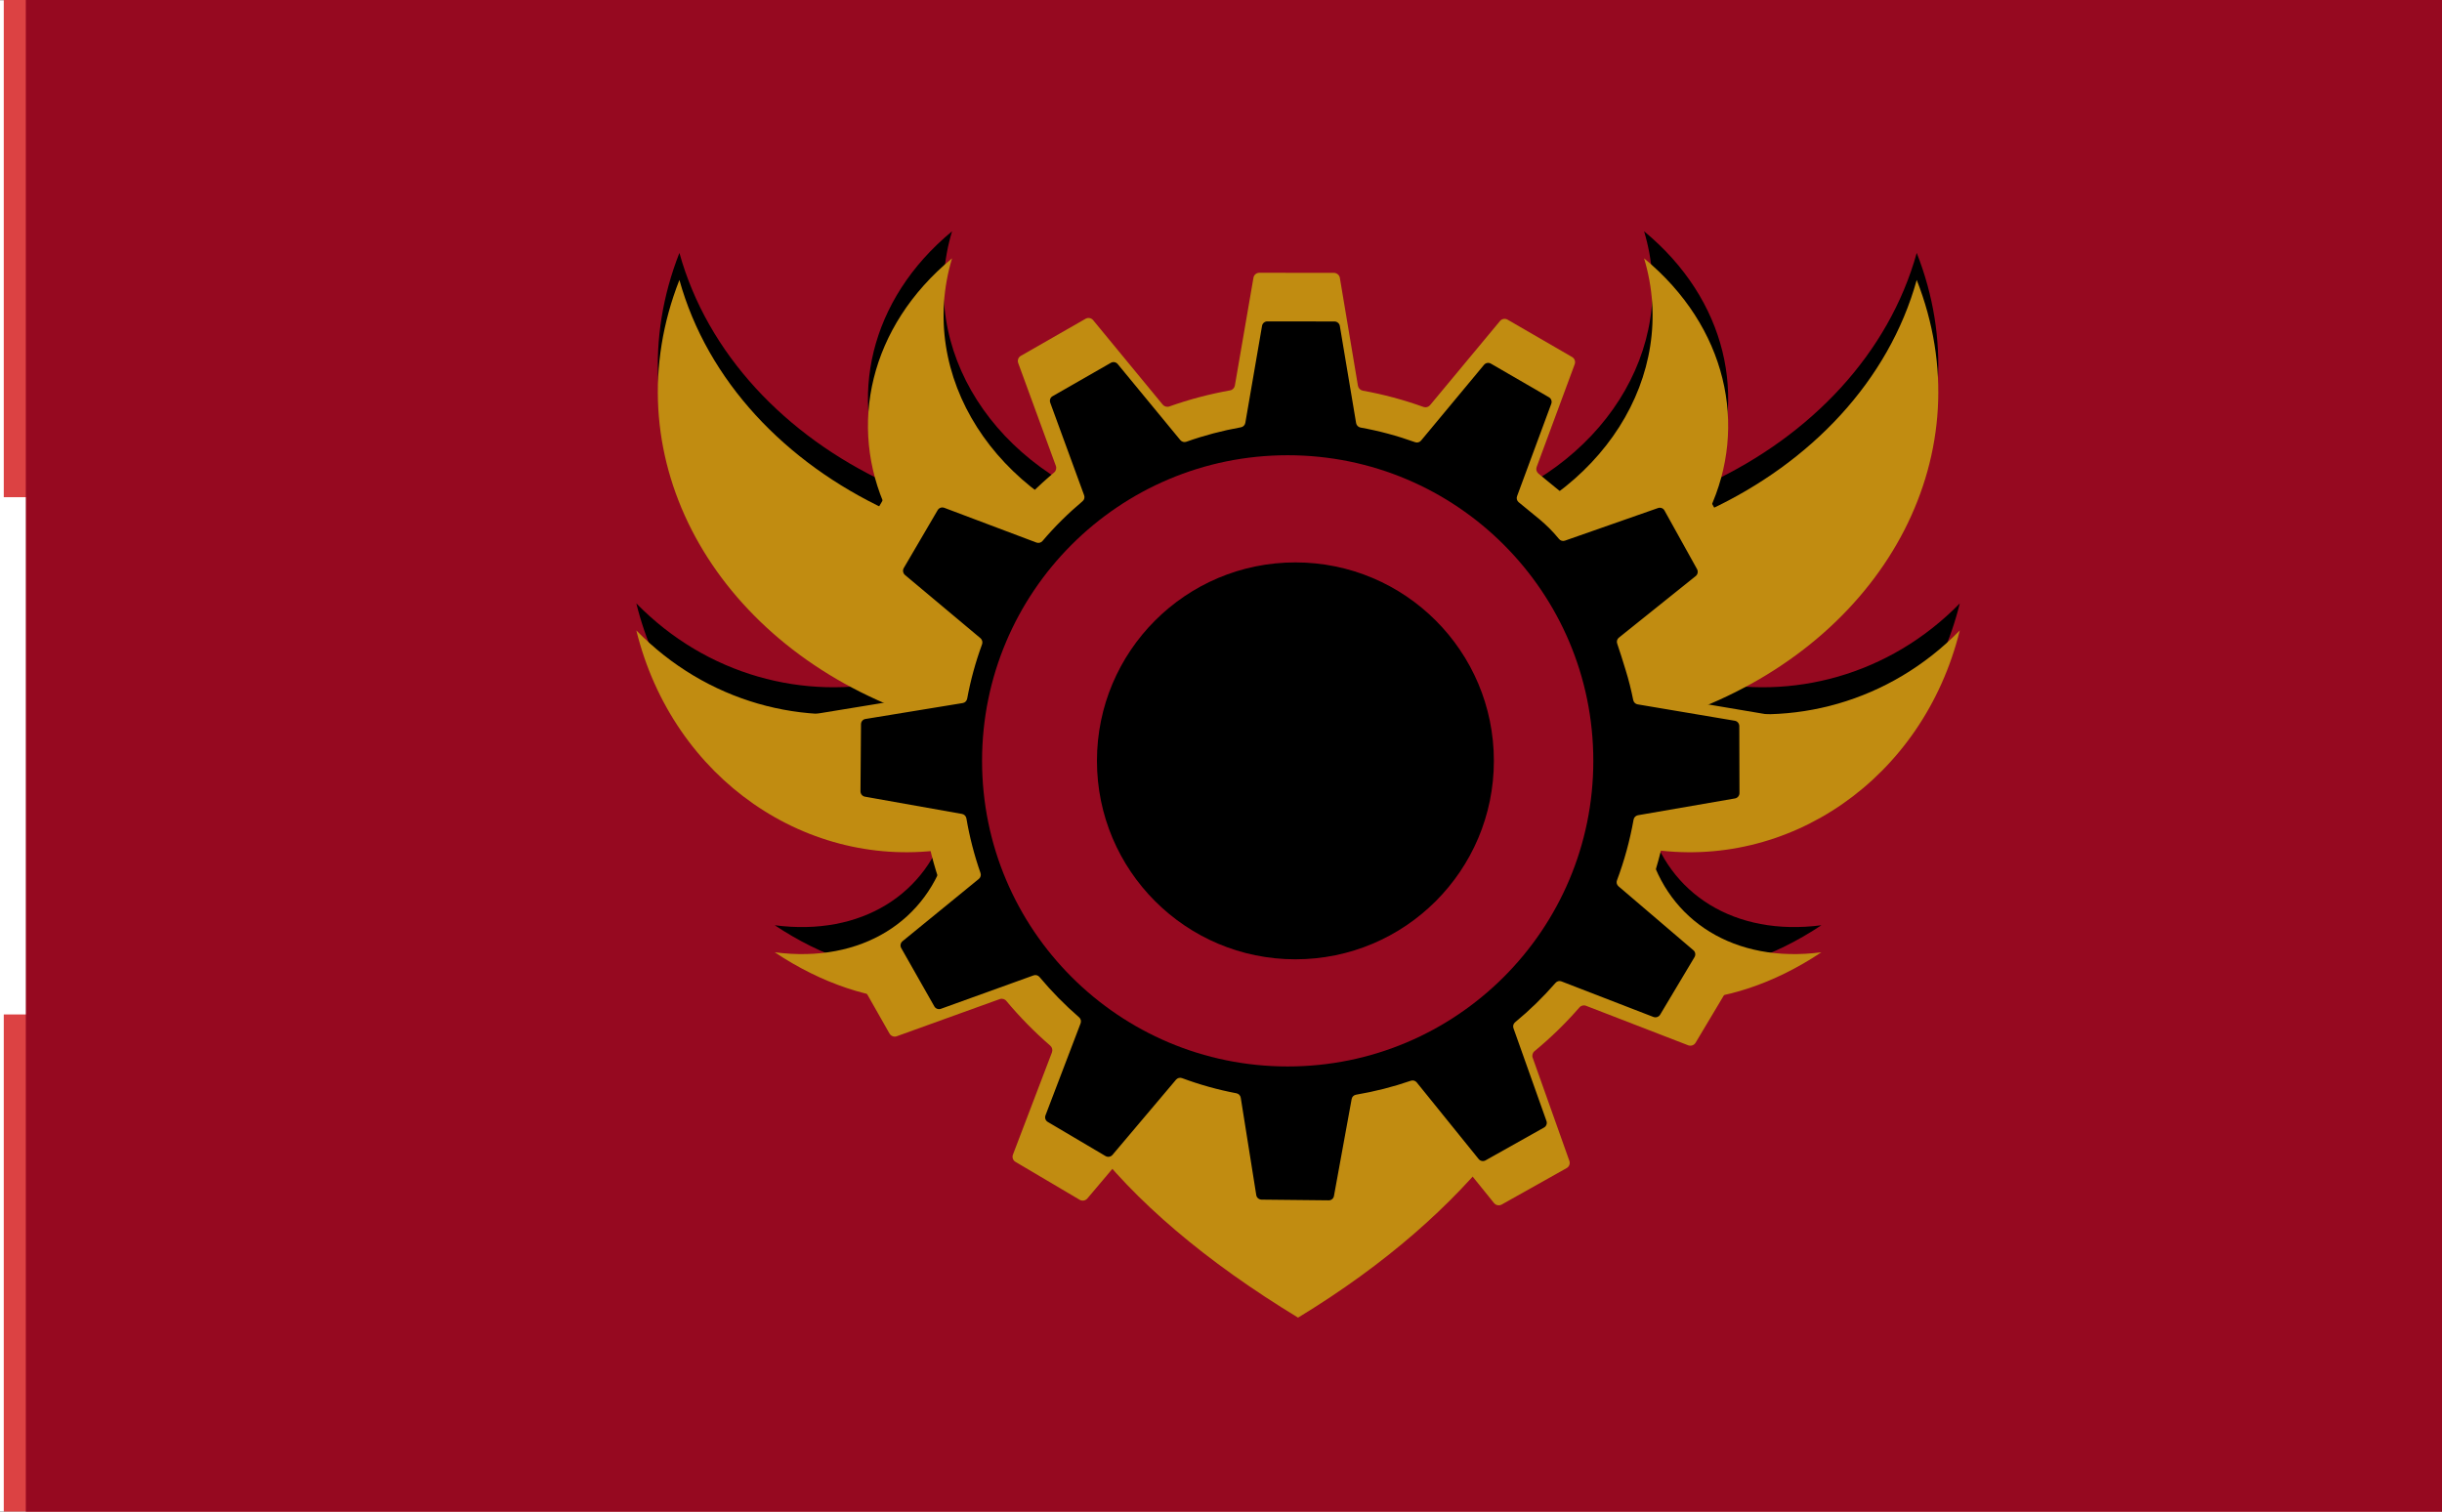
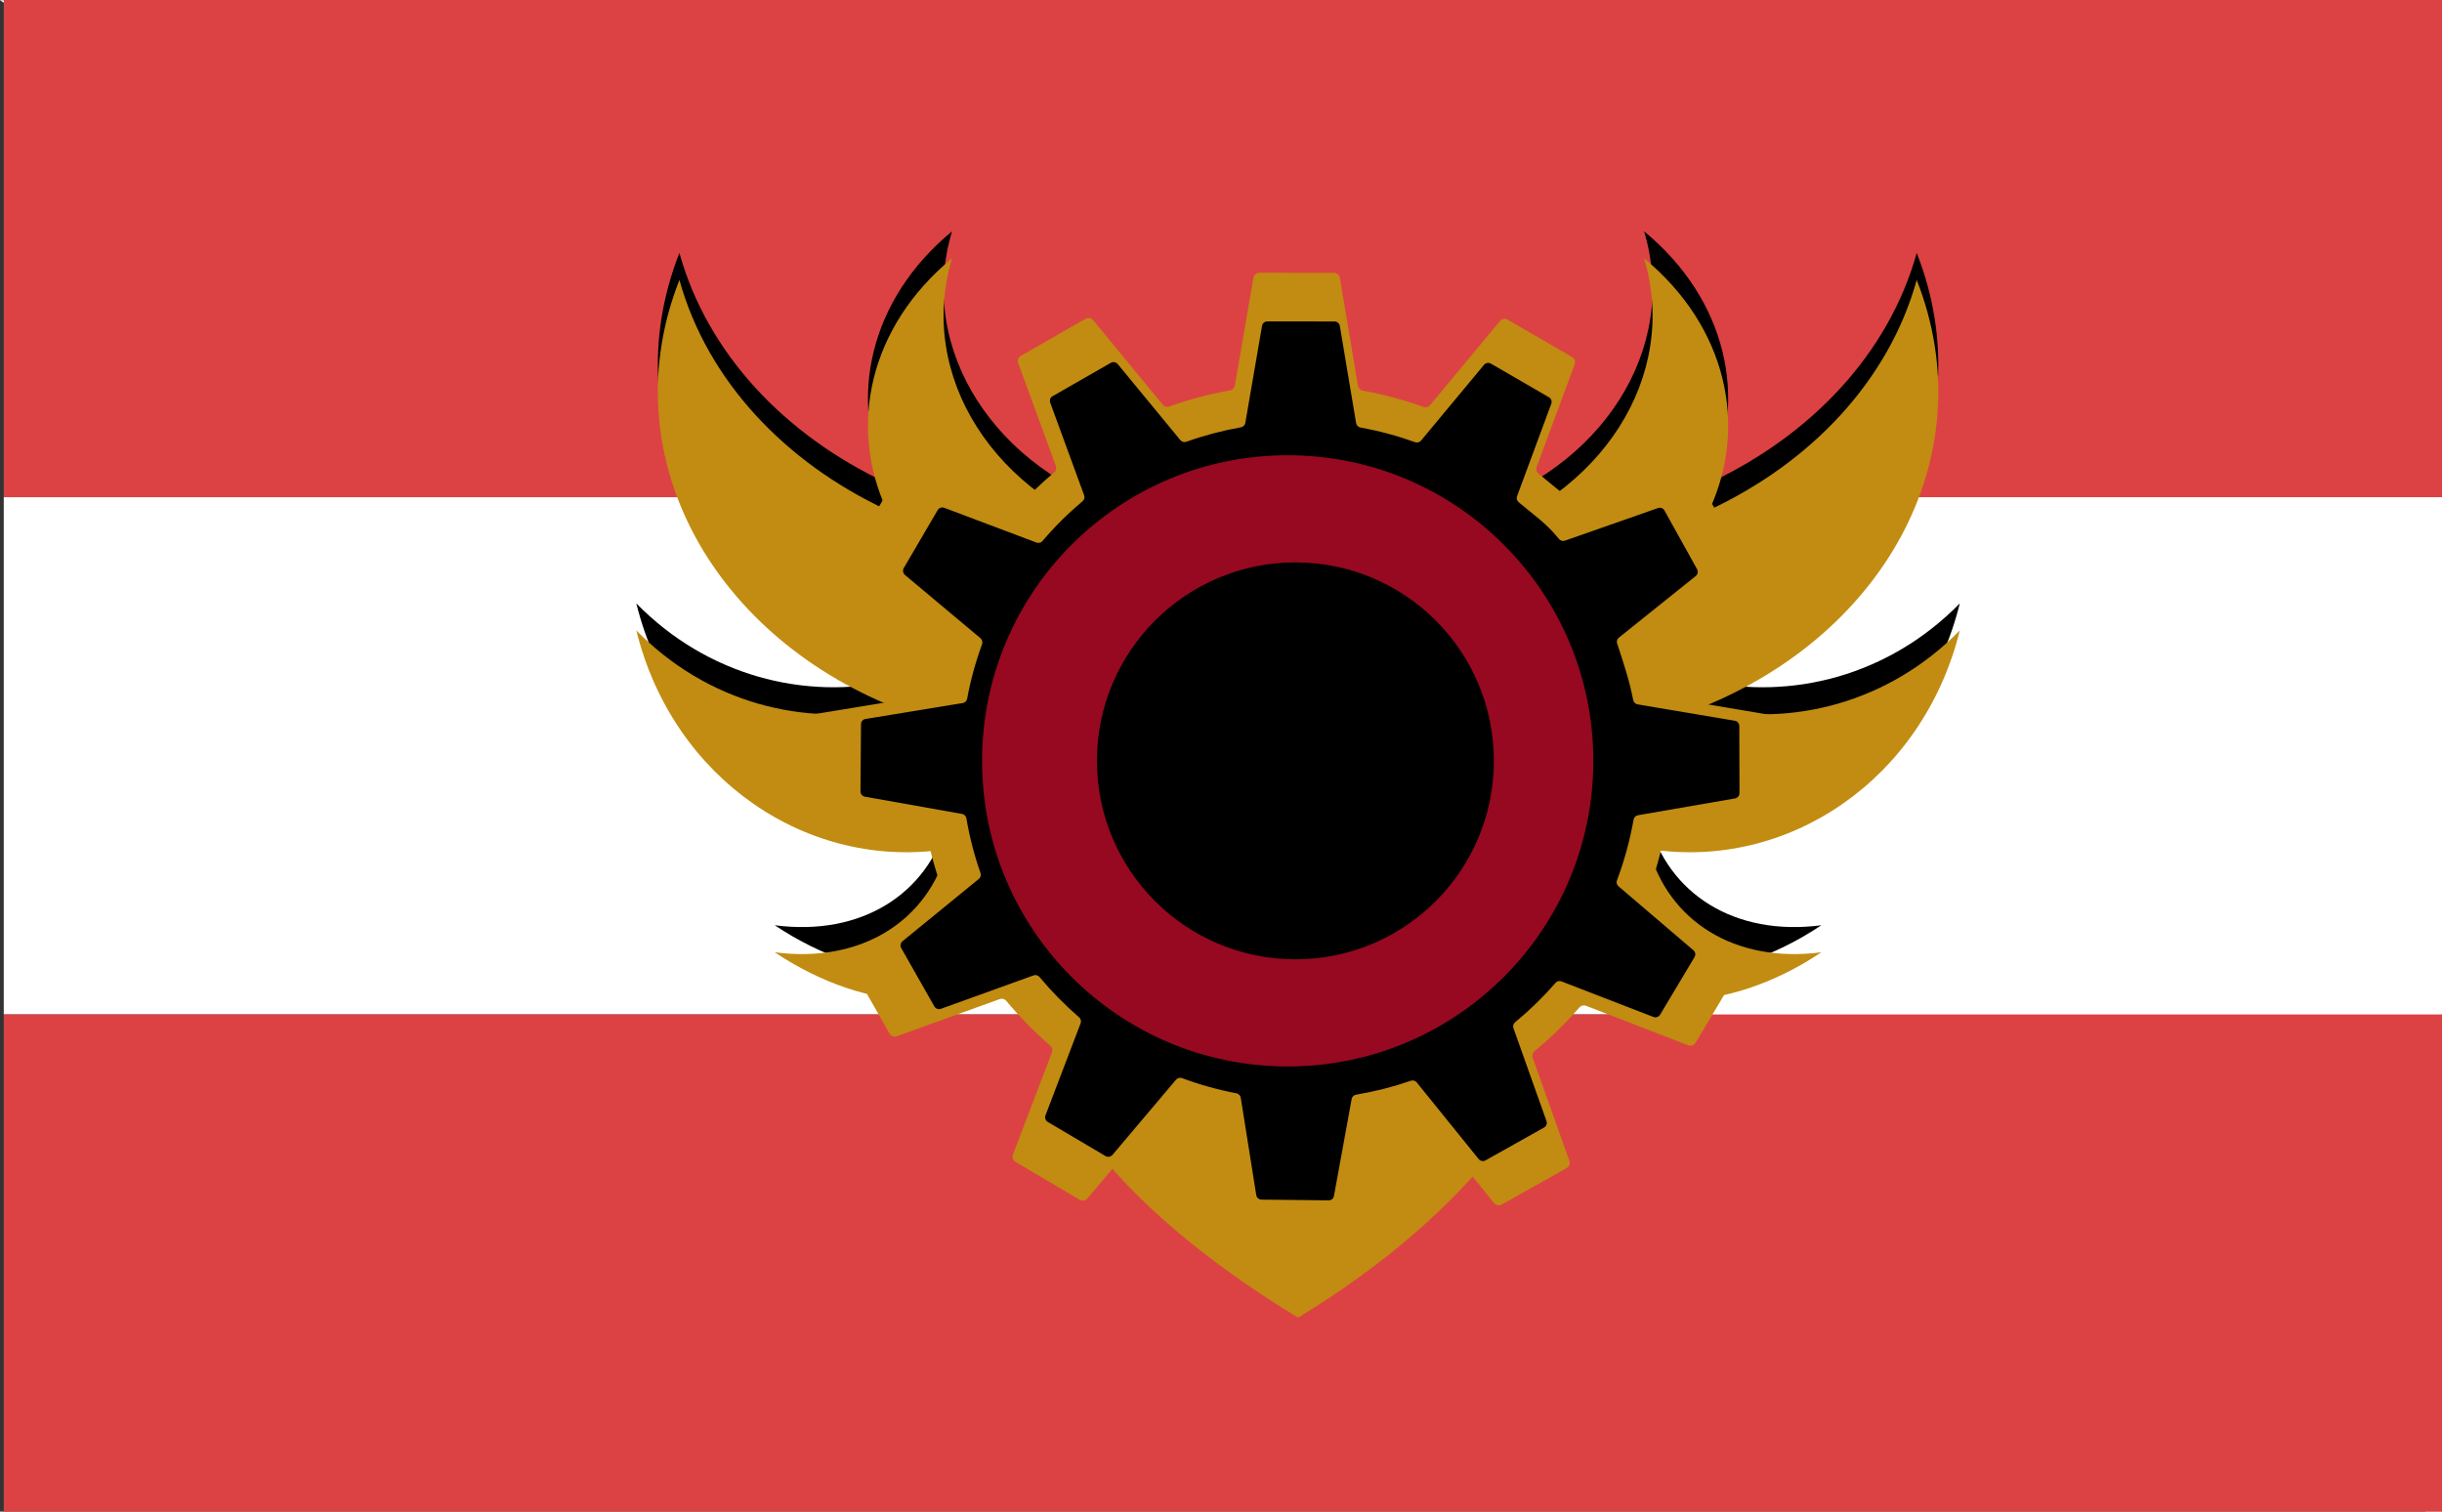
<svg xmlns="http://www.w3.org/2000/svg" height="3900" viewBox="0 0 6300 3900" width="6300">
  <rect x="0" y="0" width="6300" height="3900" fill="#333333" stroke="none" />
-   <path d="m-.5.5h6300v3925h-6300z" fill="#fff" />
+   <path d="m-.5.5h6300v3925z" fill="#fff" />
  <path d="m9.72 1282.75h6290.28v1334.5h-6290.28z" fill="#fff" />
  <path d="m9.72-12.495h6290.28v1295.25h-6290.28z" fill="#dc4243" />
  <path d="m9.72 2617.255h6290.28v1295.25h-6290.28z" fill="#dc4243" />
-   <path d="m-512-512h1024v1024h-1024z" fill="#960920" transform="matrix(6.37 0 0 4.4 3328.03 1671)" />
  <path d="m133.8 37.3c-29.8 29.4-37.5 72.1-23.5 108.2-36.5-20.4-64.5-55.5-74.6-98.9-24.3 73.9 10.3 151.5 77.4 183.8-32.4 8.9-67.6-2.2-92.9-33.1 13.2 64.1 61.9 103.4 111.9 94-7 30.8-30.8 49.3-62.1 44.4 34.4 27.4 71.3 27 91.2 2.4 12.4 22.3 27.2 44.2 44.4 65.5l-23.2 12c17 27 42.7 53.1 75.9 77.2 31.8-23.1 55.5-48.5 72.5-74.3l-22.8-11.9c18.2-22.3 33.9-45.3 47.1-68.8 19.8 24.9 57 25.4 91.5-2.1-31.3 4.9-55.1-13.6-62.1-44.4 50 9.4 98.6-29.8 111.9-94-25.3 30.9-60.5 42-92.9 33.1 67.1-32.3 101.7-109.9 77.4-183.8-10.1 43.4-38.1 78.5-74.6 98.9 14-36.1 6.3-78.8-23.5-108.2 12.7 50.5-15.2 102.7-63.9 120.3-39.3 3-81.7 3.1-121 .1-48.8-17.5-76.8-69.8-64.1-120.4zm252.2 130.6c-4 92.2-46.7 184.7-127.9 265.8-81.7-81.2-123.6-173.6-127.5-265.8 75.6 14.6 179.8 14.4 255.4 0z" transform="matrix(7.17 0 0 6 1496.799 372.94)" />
  <g fill="#c18c11">
    <path d="m896.7 574.1 110.9-19.2c2.9-.5 5.1-3.1 5.1-6.1l-.2-76.6c-.1-3-2.2-5.5-5.2-6l-110.9-18.7c-2.5-.4-4.5-2.4-5-5-2.3-11.4-5.1-22.8-8.6-34-3.3-11-6.8-21.8-9.7-30.4-.9-2.4-.1-5.2 2-6.8l87.7-70.3c2.3-1.9 2.9-5.2 1.5-7.8l-37.2-67c-1.4-2.6-4.5-3.8-7.4-2.8l-106.2 37.2c-2.4.9-5.2.1-6.8-1.9-15.1-18.5-27.9-26.6-46.1-42-2-1.7-2.7-4.4-1.8-6.8l39.1-105.6c1-2.8-.1-5.9-2.7-7.4l-66.3-38.4c-2.6-1.5-5.9-.9-7.8 1.4l-71.9 86.5c-1.7 2-4.4 2.7-6.8 1.8-20.3-7.3-41.1-12.9-62.3-16.7-2.5-.5-4.5-2.4-5-5l-18.6-111c-.5-2.9-3.1-5.1-6.1-5.1l-76.6-.1c-3 0-5.6 2.1-6.1 5.1l-19.1 110.8c-.5 2.6-2.5 4.6-5 5-21.2 3.8-42.1 9.3-62.3 16.5-2.5.9-5.2.1-6.9-1.9l-71.5-86.8c-1.9-2.3-5.2-2.9-7.8-1.4l-66.5 38.1c-2.6 1.4-3.7 4.6-2.7 7.4l38.7 105.7c.9 2.4.2 5.2-1.8 6.8-16.5 13.9-31.8 29-45.7 45.4-1.7 2-4.5 2.7-6.9 1.8l-105.3-39.7c-2.9-1-6 .1-7.5 2.7l-38.7 66.1c-1.5 2.6-.9 5.9 1.4 7.9l86.2 72.2c1.9 1.7 2.7 4.4 1.8 6.9-7.4 20.2-13.1 40.9-17 62.1-.5 2.6-2.5 4.6-5 5l-111.1 18.2c-2.9.4-5.1 3-5.1 6l-.6 76.6c0 3 2.2 5.6 5.1 6.1l110.8 19.7c2.5.4 4.5 2.4 5 5 3.6 21.2 9 42.1 16.1 62.4.9 2.4.1 5.2-1.9 6.8l-87.1 71.1c-2.3 1.9-3 5.2-1.5 7.8l37.8 66.6c1.5 2.6 4.6 3.8 7.4 2.8l105.9-38.2c2.4-.9 5.2-.1 6.8 1.9 13.8 16.5 28.9 31.9 45.1 45.9 2 1.7 2.7 4.4 1.8 6.9l-40.1 105.1c-1.1 2.8 0 6 2.6 7.5l66 39c2.6 1.5 5.9.9 7.8-1.3l72.6-85.9c1.7-2 4.5-2.7 6.9-1.8 20.2 7.5 40.9 13.3 62.1 17.3 2.5.5 4.5 2.5 4.9 5.1l17.7 111.1c.4 2.9 3 5.1 6 5.2l76.6.8c3 .1 5.6-2 6.1-5l20.2-110.7c.5-2.6 2.5-4.5 5.1-4.9 21.2-3.6 42.1-8.9 62.4-15.9 2.5-.9 5.2-.1 6.8 1.9l70.7 87.5c1.9 2.3 5.2 2.9 7.8 1.5l66.8-37.5c2.6-1.4 3.8-4.6 2.8-7.4l-37.7-106c-.9-2.4-.1-5.2 1.9-6.8 16.6-13.7 32-28.7 46.1-44.9 1.7-2 4.5-2.7 6.9-1.7l105 40.6c2.8 1 6-.1 7.5-2.6l39.3-65.8c1.5-2.6 1-5.9-1.3-7.8l-85.5-73c-2-1.7-2.7-4.5-1.7-6.9 8.4-22.4 14.7-45.5 18.9-69.1.4-2.6 2.4-4.6 4.9-5.1zm-571.9-119.3c-13.2 1-24.6 3.3-35.8 2.4-22-1.8-31.3-14.1-28.7-36.3 2-17.4 4.8-34.7 7.3-52.4l15.4 6.9c2.9-28.4 5.4-53 8.5-83.1 31.7 3.5 69.5 4.3 105.5 12.7 36.3 8.4 42.1 38.7 16.7 68.3-8.4-14.3-28.7-51.2-28.7-51.2s-2.4 37.9-4.7 49.7c-2.4 11.8-15.1 27-33.6 18.3-5.9-2.7-11.6-5.8-22.8-11.6 1.1 20.5 10.3 57.1 10.3 57.1s-12.4 1.6-18.9 4.4zm109.6 127.6 58.3 49.5c-32.5 33.6-58.7 62-90.1 94.2-30.6 31.3-30.9 31.3-61.9-.8-27.7-28.7-30.4-21 1-52.1 30.1-29.9 60.6-59.4 92.7-90.8zm272.2 120.8c13.5 17.3 12.4 22.5-8.1 42.4-18.5 17.7-25 18.5-41.5 4.6l-78.1-65.9 1.2.8-153.6-133.2s-34.6-25.7-51-37.7c-5.2-3.9-16.4-1-24.5.6-24.1 4.9-24.1 5.3-34.8-9.5l28.7-31.5 8.8-9.7 107.2-117.7h.1l.9-1c4.7 2.8 7.9 4.8 10.1 6.8 3.1 2.4 4 4.7 3.8 7.5.4 4.1-.2 9.9-1.3 19.5-.8 8.2-2.6 19.6 1.7 24.5 9.2 10.4 58.7 79 94.1 126.2l34.5 43.9.1.1c44.1 56.1 85.7 109 101.7 129.3zm95.2-235.8c-12.9 16-27.3 30.6-43 43.6-5.2 4.3-17.8 5.2-23.6 1.8-9.4-5.6-21.9-14.8-13-28.6 11.7-18.5-1.3-26.8-12.4-35.7-12.6-10.3-27.1-16.2-40.9-2.7-27.3 26.4-53.7 53.7-80.8 80.3l-37.2-49.2v-.1c17.1-18.4 36.3-34.8 52.7-53.7 9.5-10.8 16.7-23.3 21.4-36.9 8.1-24.5-3.5-52.4-41.6-59.8-38-7.4-50.3 0-50.3 0-3.1-4.9-6.8-9.4-11-13.5 11.7-7 31.8-12 49.1-13.5 19-1.6 30.7-2.4 52.8.3 22.2 2.8 47.4 12.7 67.6 27.2 14.7 10.6 28.3 23.6 41.1 38.3 2.7 3.1 1.8 11.8 0 15-10.4 18.6-.6 31.4 10.7 44.3 10 11.5 20 13.5 34.8 6.3 5.4-2.5 19.4 6 25 13.1 3.8 4.8 2.8 18.3-1.4 23.5z" transform="matrix(2.51 0 0 2.51 2059.8 677.88)" />
    <path d="m133.8 37.3c-29.8 29.4-37.5 72.1-23.5 108.2-36.5-20.4-64.5-55.5-74.6-98.9-24.3 73.9 10.3 151.5 77.4 183.8-32.4 8.9-67.6-2.2-92.9-33.1 13.2 64.1 61.9 103.4 111.9 94-7 30.8-30.8 49.3-62.1 44.4 34.4 27.4 71.3 27 91.2 2.4 12.4 22.3 27.2 44.2 44.4 65.5l-23.2 12c17 27 42.7 53.1 75.9 77.2 31.8-23.1 55.5-48.5 72.5-74.3l-22.8-11.9c18.2-22.3 33.9-45.3 47.1-68.8 19.8 24.9 57 25.4 91.5-2.1-31.3 4.9-55.1-13.6-62.1-44.4 50 9.4 98.6-29.8 111.9-94-25.3 30.9-60.5 42-92.9 33.1 67.1-32.3 101.7-109.9 77.4-183.8-10.1 43.4-38.1 78.5-74.6 98.9 14-36.1 6.3-78.8-23.5-108.2 12.7 50.5-15.2 102.7-63.9 120.3-39.3 3-81.7 3.1-121 .1-48.8-17.5-76.8-69.8-64.1-120.4zm252.2 130.6c-4 92.2-46.7 184.7-127.9 265.8-81.7-81.2-123.6-173.6-127.5-265.8 75.6 14.6 179.8 14.4 255.4 0z" transform="matrix(7.17 0 0 6 1496.799 442.69)" />
    <path d="m896.7 574.1 110.9-19.2c2.9-.5 5.1-3.1 5.1-6.1l-.2-76.6c-.1-3-2.2-5.5-5.2-6l-110.9-18.7c-2.5-.4-4.5-2.4-5-5-2.3-11.4-5.1-22.8-8.6-34-3.3-11-6.8-21.8-9.7-30.4-.9-2.4-.1-5.2 2-6.8l87.7-70.3c2.3-1.9 2.9-5.2 1.5-7.8l-37.2-67c-1.4-2.6-4.5-3.8-7.4-2.8l-106.2 37.2c-2.4.9-5.2.1-6.8-1.9-15.1-18.5-27.9-26.6-46.1-42-2-1.7-2.7-4.4-1.8-6.8l39.1-105.6c1-2.8-.1-5.9-2.7-7.4l-66.3-38.4c-2.6-1.5-5.9-.9-7.8 1.4l-71.9 86.5c-1.7 2-4.4 2.7-6.8 1.8-20.3-7.3-41.1-12.9-62.3-16.7-2.5-.5-4.5-2.4-5-5l-18.6-111c-.5-2.9-3.1-5.1-6.1-5.1l-76.6-.1c-3 0-5.6 2.1-6.1 5.1l-19.1 110.8c-.5 2.6-2.5 4.6-5 5-21.2 3.8-42.1 9.3-62.3 16.5-2.5.9-5.2.1-6.9-1.9l-71.5-86.8c-1.9-2.3-5.2-2.9-7.8-1.4l-66.5 38.1c-2.6 1.4-3.7 4.6-2.7 7.4l38.7 105.7c.9 2.4.2 5.2-1.8 6.8-16.5 13.9-31.8 29-45.7 45.4-1.7 2-4.5 2.7-6.9 1.8l-105.3-39.7c-2.9-1-6 .1-7.5 2.7l-38.7 66.1c-1.5 2.6-.9 5.9 1.4 7.9l86.2 72.2c1.9 1.7 2.7 4.4 1.8 6.9-7.4 20.2-13.1 40.9-17 62.1-.5 2.6-2.5 4.6-5 5l-111.1 18.2c-2.9.4-5.1 3-5.1 6l-.6 76.6c0 3 2.2 5.6 5.1 6.1l110.8 19.7c2.5.4 4.5 2.4 5 5 3.6 21.2 9 42.1 16.1 62.4.9 2.4.1 5.2-1.9 6.8l-87.1 71.1c-2.3 1.9-3 5.2-1.5 7.8l37.8 66.6c1.5 2.6 4.6 3.8 7.4 2.8l105.9-38.2c2.4-.9 5.2-.1 6.8 1.9 13.8 16.5 28.9 31.9 45.1 45.9 2 1.7 2.7 4.4 1.8 6.9l-40.1 105.1c-1.1 2.8 0 6 2.6 7.5l66 39c2.6 1.5 5.9.9 7.8-1.3l72.6-85.9c1.7-2 4.5-2.7 6.9-1.8 20.2 7.5 40.9 13.3 62.1 17.3 2.5.5 4.5 2.5 4.9 5.1l17.7 111.1c.4 2.9 3 5.1 6 5.2l76.6.8c3 .1 5.6-2 6.1-5l20.2-110.7c.5-2.6 2.5-4.5 5.1-4.9 21.2-3.6 42.1-8.9 62.4-15.9 2.5-.9 5.2-.1 6.8 1.9l70.7 87.5c1.9 2.3 5.2 2.9 7.8 1.5l66.8-37.5c2.6-1.4 3.8-4.6 2.8-7.4l-37.7-106c-.9-2.4-.1-5.2 1.9-6.8 16.6-13.7 32-28.7 46.1-44.9 1.7-2 4.5-2.7 6.9-1.7l105 40.6c2.8 1 6-.1 7.5-2.6l39.3-65.8c1.5-2.6 1-5.9-1.3-7.8l-85.5-73c-2-1.7-2.7-4.5-1.7-6.9 8.4-22.4 14.7-45.5 18.9-69.1.4-2.6 2.4-4.6 4.9-5.1zm-571.9-119.3c-13.2 1-24.6 3.3-35.8 2.4-22-1.8-31.3-14.1-28.7-36.3 2-17.4 4.8-34.7 7.3-52.4l15.4 6.9c2.9-28.4 5.4-53 8.5-83.1 31.7 3.5 69.5 4.3 105.5 12.7 36.3 8.4 42.1 38.7 16.7 68.3-8.4-14.3-28.7-51.2-28.7-51.2s-2.4 37.9-4.7 49.7c-2.4 11.8-15.1 27-33.6 18.3-5.9-2.7-11.6-5.8-22.8-11.6 1.1 20.5 10.3 57.1 10.3 57.1s-12.4 1.6-18.9 4.4zm109.6 127.6 58.3 49.5c-32.5 33.6-58.7 62-90.1 94.2-30.6 31.3-30.9 31.3-61.9-.8-27.7-28.7-30.4-21 1-52.1 30.1-29.9 60.6-59.4 92.7-90.8zm272.2 120.8c13.5 17.3 12.4 22.5-8.1 42.4-18.5 17.7-25 18.5-41.5 4.6l-78.1-65.9 1.2.8-153.6-133.2s-34.6-25.7-51-37.7c-5.2-3.9-16.4-1-24.5.6-24.1 4.9-24.1 5.3-34.8-9.5l28.7-31.5 8.8-9.7 107.2-117.7h.1l.9-1c4.7 2.8 7.9 4.8 10.1 6.8 3.1 2.4 4 4.7 3.8 7.5.4 4.1-.2 9.9-1.3 19.5-.8 8.2-2.6 19.6 1.7 24.5 9.2 10.4 58.7 79 94.1 126.2l34.5 43.9.1.1c44.1 56.1 85.7 109 101.7 129.3zm95.2-235.8c-12.9 16-27.3 30.6-43 43.6-5.2 4.3-17.8 5.2-23.6 1.8-9.4-5.6-21.9-14.8-13-28.6 11.7-18.5-1.3-26.8-12.4-35.7-12.6-10.3-27.1-16.2-40.9-2.7-27.3 26.4-53.7 53.7-80.8 80.3l-37.2-49.2v-.1c17.1-18.4 36.3-34.8 52.7-53.7 9.5-10.8 16.7-23.3 21.4-36.9 8.1-24.5-3.5-52.4-41.6-59.8-38-7.4-50.3 0-50.3 0-3.1-4.9-6.8-9.4-11-13.5 11.7-7 31.8-12 49.1-13.5 19-1.6 30.7-2.4 52.8.3 22.2 2.8 47.4 12.7 67.6 27.2 14.7 10.6 28.3 23.6 41.1 38.3 2.7 3.1 1.8 11.8 0 15-10.4 18.6-.6 31.4 10.7 44.3 10 11.5 20 13.5 34.8 6.3 5.4-2.5 19.4 6 25 13.1 3.8 4.8 2.8 18.3-1.4 23.5z" transform="matrix(2.26 0 0 2.26 2191.33 805.88)" />
  </g>
  <path d="m896.7 574.1 110.9-19.2c2.9-.5 5.1-3.1 5.1-6.1l-.2-76.6c-.1-3-2.2-5.5-5.2-6l-110.9-18.7c-2.5-.4-4.5-2.4-5-5-2.3-11.4-5.1-22.8-8.6-34-3.3-11-6.8-21.8-9.7-30.4-.9-2.4-.1-5.2 2-6.8l87.7-70.3c2.3-1.9 2.9-5.2 1.5-7.8l-37.2-67c-1.4-2.6-4.5-3.8-7.4-2.8l-106.2 37.2c-2.4.9-5.2.1-6.8-1.9-15.1-18.5-27.9-26.6-46.1-42-2-1.7-2.7-4.4-1.8-6.8l39.1-105.6c1-2.8-.1-5.9-2.7-7.4l-66.3-38.4c-2.6-1.5-5.9-.9-7.8 1.4l-71.9 86.5c-1.7 2-4.4 2.7-6.8 1.8-20.3-7.3-41.1-12.9-62.3-16.7-2.5-.5-4.5-2.4-5-5l-18.6-111c-.5-2.9-3.1-5.1-6.1-5.1l-76.6-.1c-3 0-5.6 2.1-6.1 5.1l-19.1 110.8c-.5 2.6-2.5 4.6-5 5-21.2 3.8-42.1 9.3-62.3 16.5-2.5.9-5.2.1-6.9-1.9l-71.5-86.8c-1.9-2.3-5.2-2.9-7.8-1.4l-66.5 38.1c-2.6 1.4-3.7 4.6-2.7 7.4l38.7 105.7c.9 2.4.2 5.2-1.8 6.8-16.5 13.9-31.8 29-45.7 45.4-1.7 2-4.5 2.7-6.9 1.8l-105.3-39.7c-2.9-1-6 .1-7.5 2.7l-38.7 66.1c-1.5 2.6-.9 5.9 1.4 7.9l86.2 72.2c1.9 1.7 2.7 4.4 1.8 6.9-7.4 20.2-13.1 40.9-17 62.1-.5 2.6-2.5 4.6-5 5l-111.1 18.2c-2.9.4-5.1 3-5.1 6l-.6 76.6c0 3 2.2 5.6 5.1 6.1l110.8 19.7c2.5.4 4.5 2.4 5 5 3.6 21.2 9 42.1 16.1 62.4.9 2.4.1 5.2-1.9 6.8l-87.1 71.1c-2.3 1.9-3 5.2-1.5 7.8l37.8 66.6c1.5 2.6 4.6 3.8 7.4 2.8l105.9-38.2c2.4-.9 5.2-.1 6.8 1.9 13.8 16.5 28.9 31.9 45.1 45.9 2 1.7 2.7 4.4 1.8 6.9l-40.1 105.1c-1.1 2.8 0 6 2.6 7.5l66 39c2.6 1.5 5.9.9 7.8-1.3l72.6-85.9c1.7-2 4.5-2.7 6.9-1.8 20.2 7.5 40.9 13.3 62.1 17.3 2.5.5 4.5 2.5 4.9 5.1l17.7 111.1c.4 2.9 3 5.1 6 5.2l76.6.8c3 .1 5.6-2 6.1-5l20.2-110.7c.5-2.6 2.5-4.5 5.1-4.9 21.2-3.6 42.1-8.9 62.4-15.9 2.5-.9 5.2-.1 6.8 1.9l70.7 87.5c1.9 2.3 5.2 2.9 7.8 1.5l66.8-37.5c2.6-1.4 3.8-4.6 2.8-7.4l-37.7-106c-.9-2.4-.1-5.2 1.9-6.8 16.6-13.7 32-28.7 46.1-44.9 1.7-2 4.5-2.7 6.9-1.7l105 40.6c2.8 1 6-.1 7.5-2.6l39.3-65.8c1.5-2.6 1-5.9-1.3-7.8l-85.5-73c-2-1.7-2.7-4.5-1.7-6.9 8.4-22.4 14.7-45.5 18.9-69.1.4-2.6 2.4-4.6 4.9-5.1zm-571.9-119.3c-13.2 1-24.6 3.3-35.8 2.4-22-1.8-31.3-14.1-28.7-36.3 2-17.4 4.8-34.7 7.3-52.4l15.4 6.9c2.9-28.4 5.4-53 8.5-83.1 31.7 3.5 69.5 4.3 105.5 12.7 36.3 8.4 42.1 38.7 16.7 68.3-8.4-14.3-28.7-51.2-28.7-51.2s-2.4 37.9-4.7 49.7c-2.4 11.8-15.1 27-33.6 18.3-5.9-2.7-11.6-5.8-22.8-11.6 1.1 20.5 10.3 57.1 10.3 57.1s-12.4 1.6-18.9 4.4zm109.6 127.6 58.3 49.5c-32.5 33.6-58.7 62-90.1 94.2-30.6 31.3-30.9 31.3-61.9-.8-27.7-28.7-30.4-21 1-52.1 30.1-29.9 60.6-59.4 92.7-90.8zm272.2 120.8c13.5 17.3 12.4 22.5-8.1 42.4-18.5 17.7-25 18.5-41.5 4.6l-78.1-65.9 1.2.8-153.6-133.2s-34.6-25.7-51-37.7c-5.2-3.9-16.4-1-24.5.6-24.1 4.9-24.1 5.3-34.8-9.5l28.7-31.5 8.8-9.7 107.2-117.7h.1l.9-1c4.7 2.8 7.9 4.8 10.1 6.8 3.1 2.4 4 4.7 3.8 7.5.4 4.1-.2 9.9-1.3 19.5-.8 8.2-2.6 19.6 1.7 24.5 9.2 10.4 58.7 79 94.1 126.2l34.5 43.9.1.1c44.1 56.1 85.7 109 101.7 129.3zm95.2-235.8c-12.9 16-27.3 30.6-43 43.6-5.2 4.3-17.8 5.2-23.6 1.8-9.4-5.6-21.9-14.8-13-28.6 11.7-18.5-1.3-26.8-12.4-35.7-12.6-10.3-27.1-16.2-40.9-2.7-27.3 26.4-53.7 53.7-80.8 80.3l-37.2-49.2v-.1c17.1-18.4 36.3-34.8 52.7-53.7 9.5-10.8 16.7-23.3 21.4-36.9 8.1-24.5-3.5-52.4-41.6-59.8-38-7.4-50.3 0-50.3 0-3.1-4.9-6.8-9.4-11-13.5 11.7-7 31.8-12 49.1-13.5 19-1.6 30.7-2.4 52.8.3 22.2 2.8 47.4 12.7 67.6 27.2 14.7 10.6 28.3 23.6 41.1 38.3 2.7 3.1 1.8 11.8 0 15-10.4 18.6-.6 31.4 10.7 44.3 10 11.5 20 13.5 34.8 6.3 5.4-2.5 19.4 6 25 13.1 3.8 4.8 2.8 18.3-1.4 23.5z" transform="matrix(2.26 0 0 2.26 2198.88 805.88)" />
  <circle cx="3322.04" cy="1963" fill="#960920" r="788.48" />
  <circle cx="3341.97" cy="1963" r="512" />
</svg>